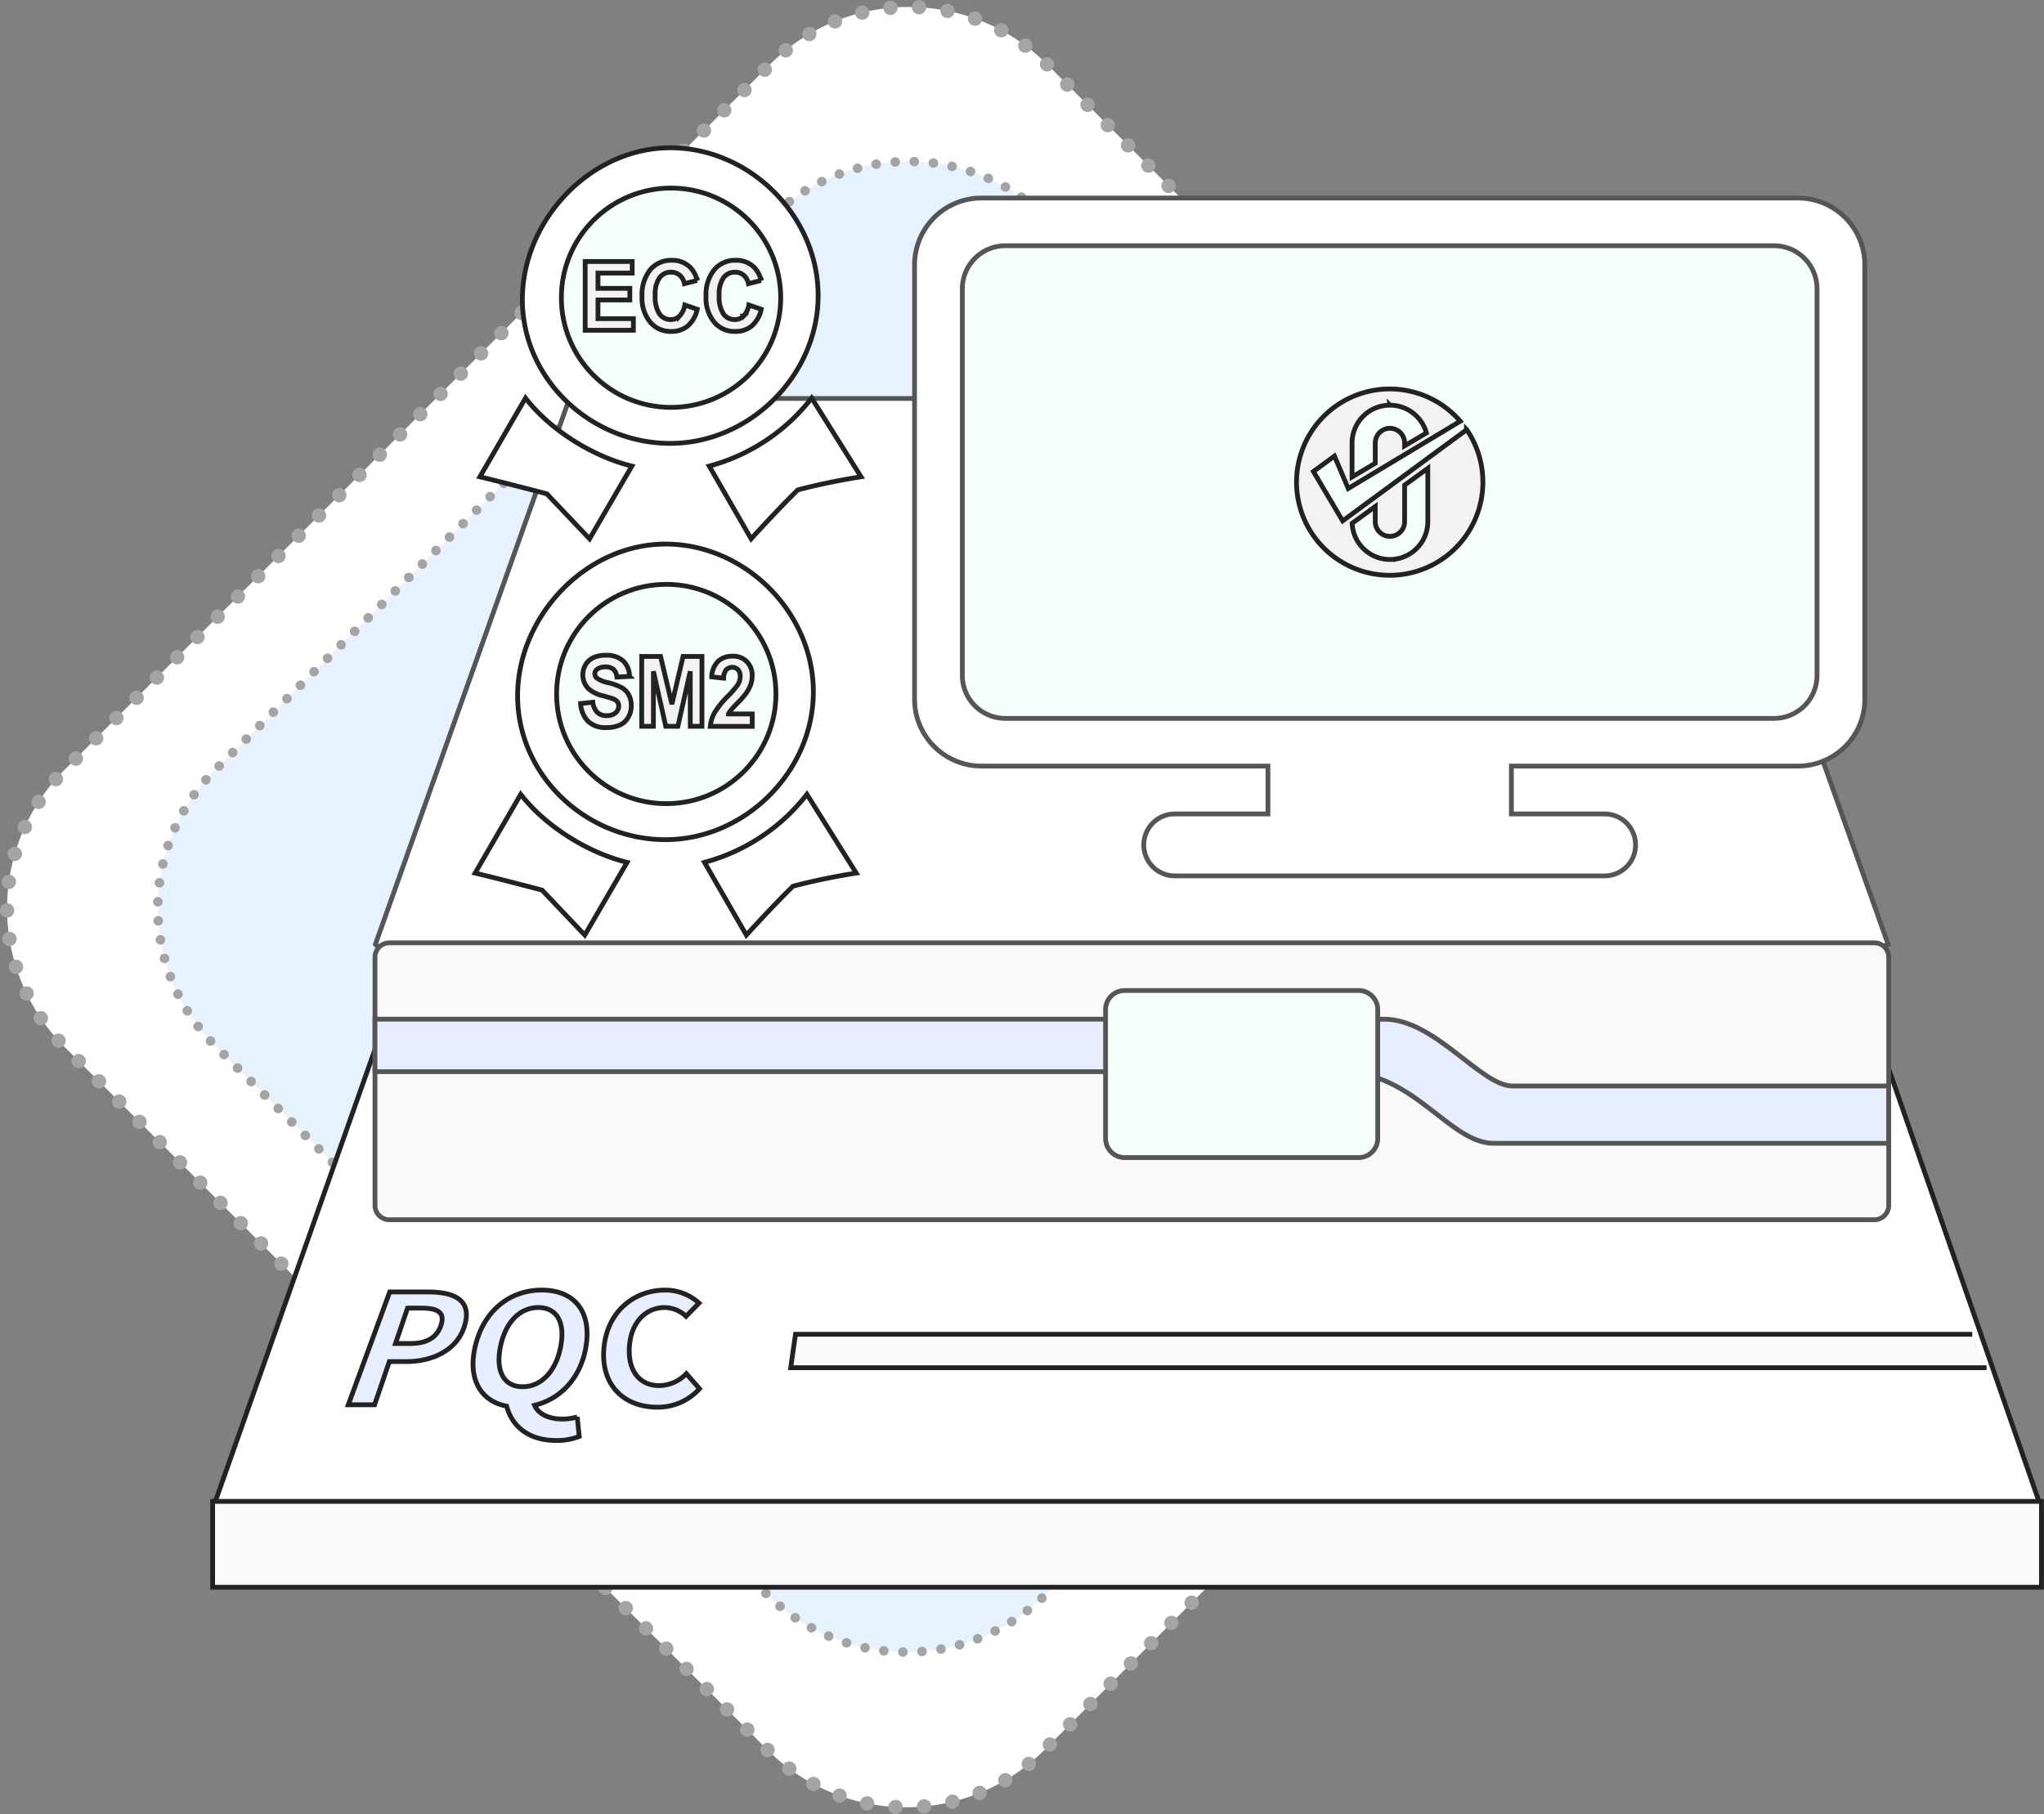
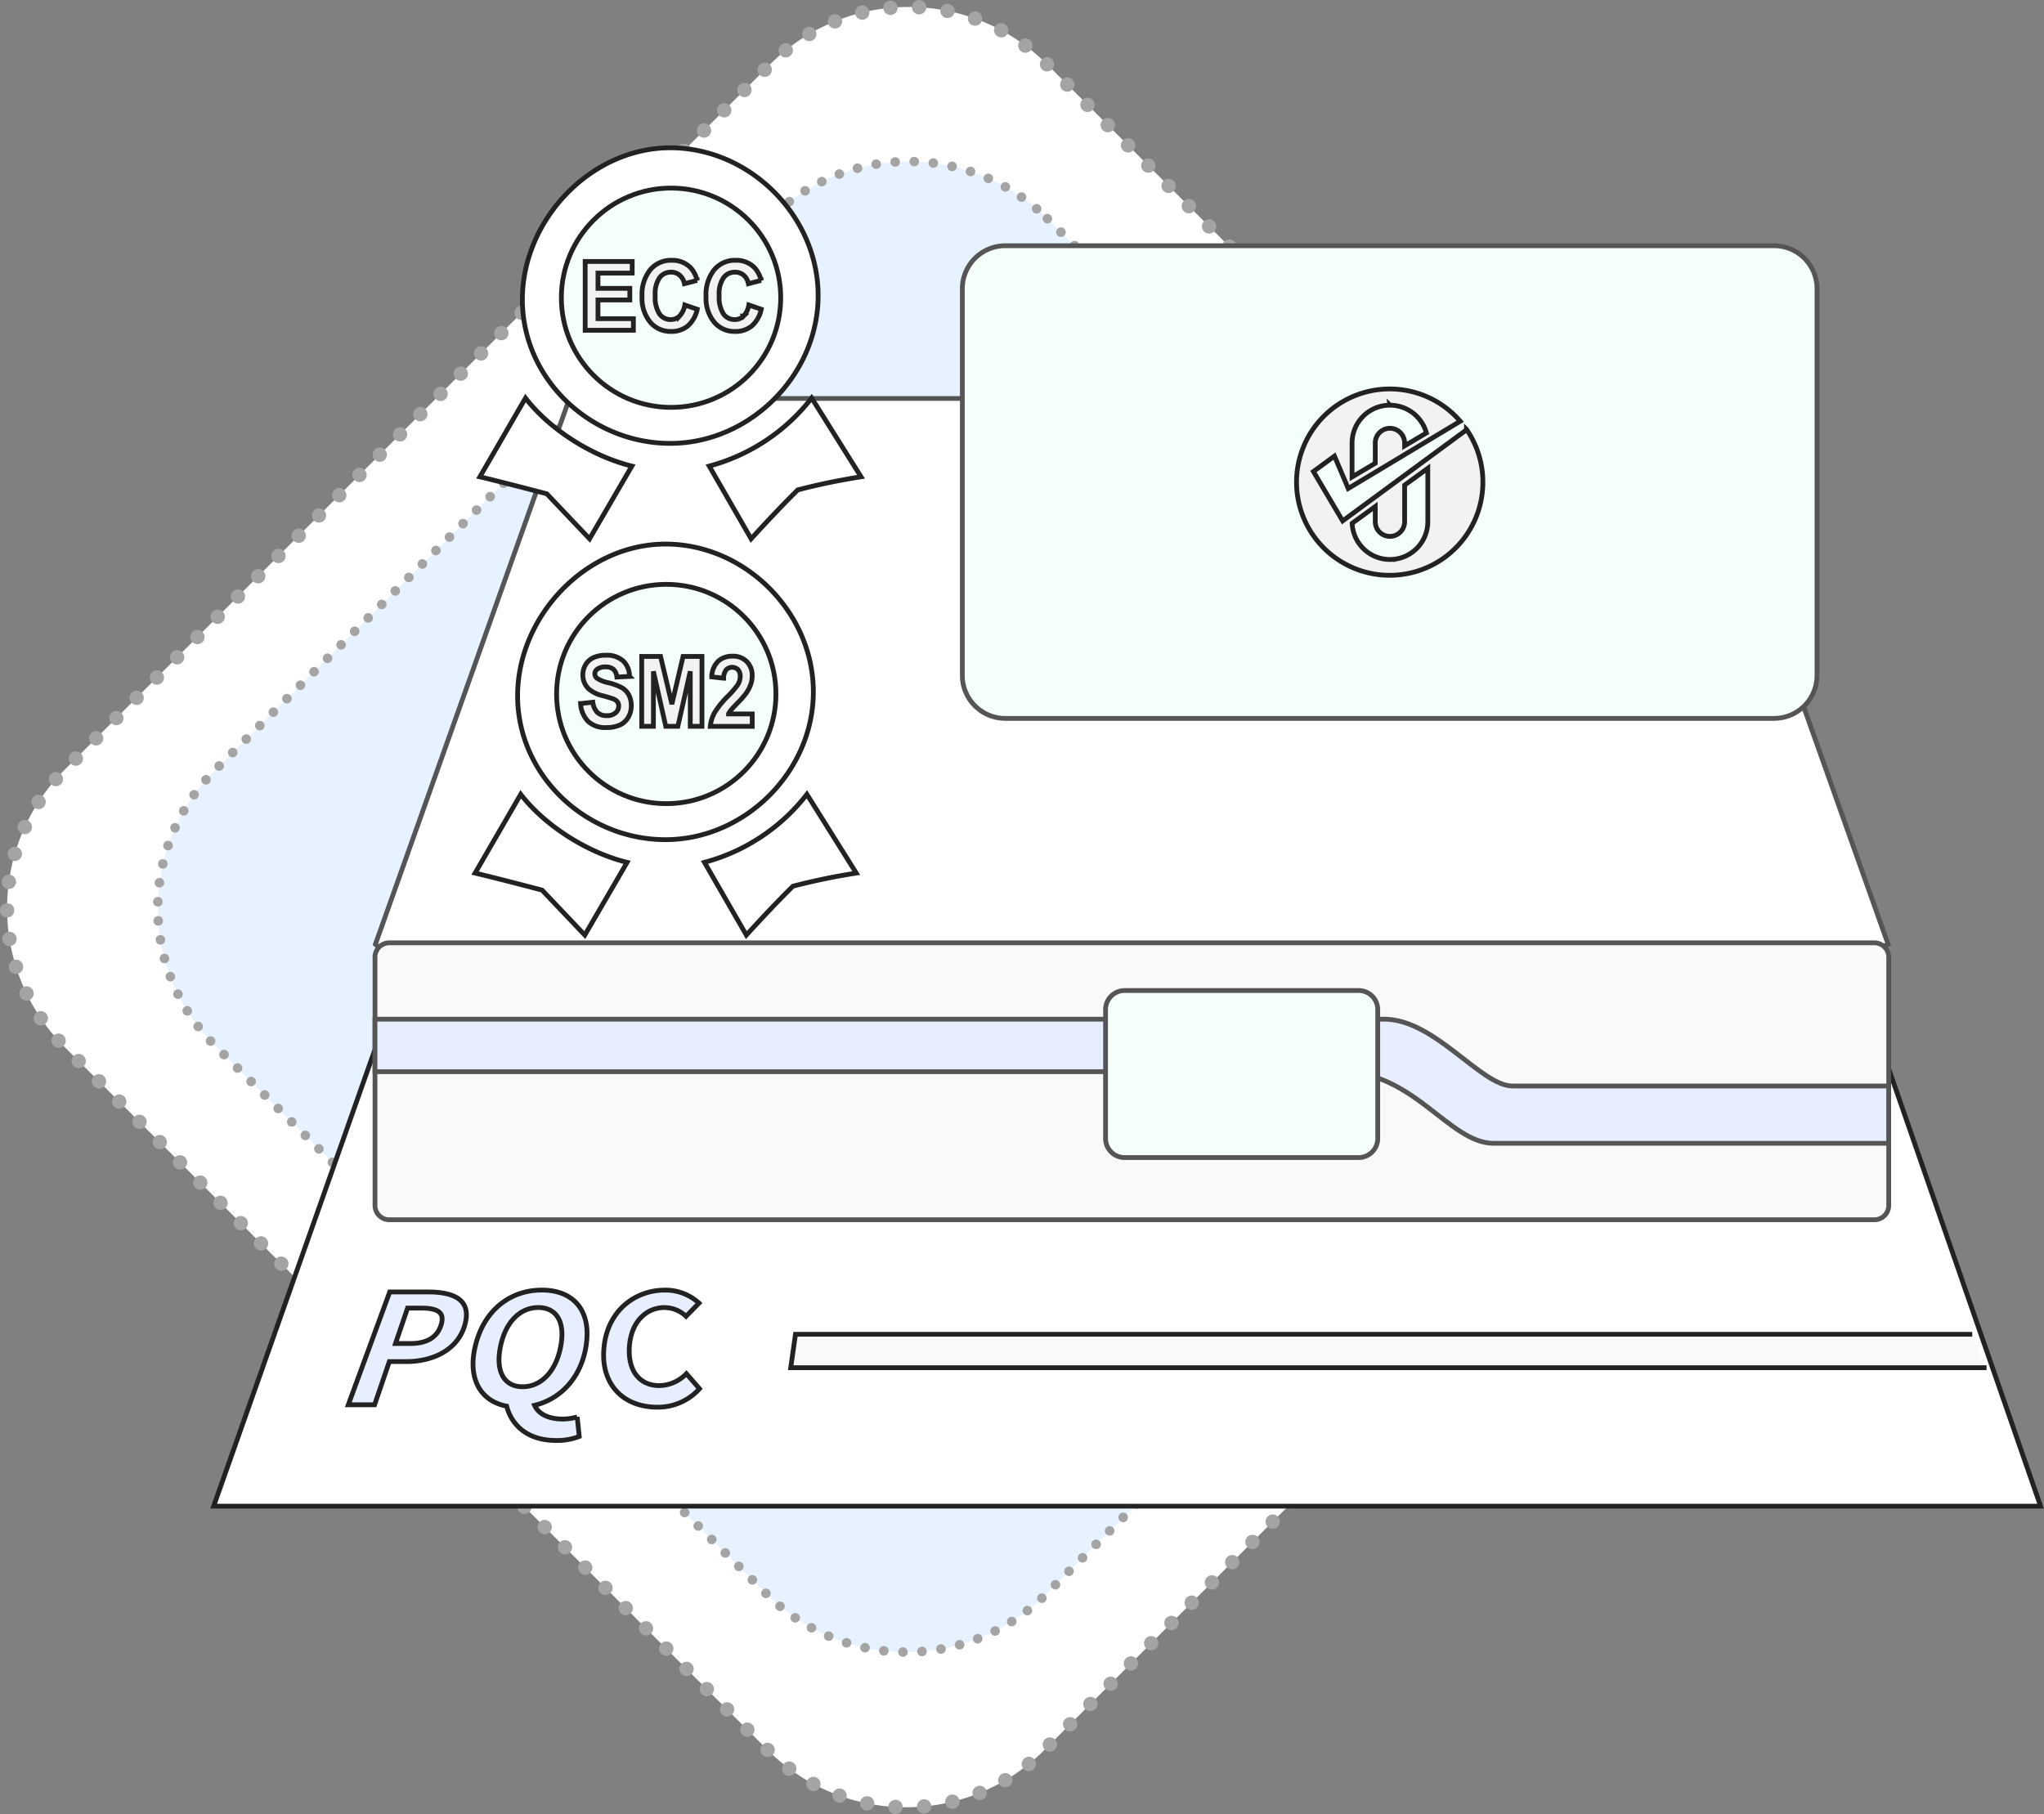
<svg xmlns="http://www.w3.org/2000/svg" id="svg2" width="428.062" height="379.969" viewBox="0 0 428.062 379.969">
  <rect x="0" y="0" width="428.062" height="379.969" fill="#808080" stroke="none" />
  <defs>
    <style>
      .cls-1, .cls-3, .cls-6 {
        fill: #fff;
      }

      .cls-1, .cls-2 {
        stroke: #a4a4a4;
        stroke-linecap: round;
      }

      .cls-1 {
        stroke-width: 3px;
        stroke-dasharray: 0.001 6;
      }
      .cls-1{
        animation: line01 infinite 19s linear;
      }
      .cls-2{
        animation: line02 infinite 19s linear;
      }
      @keyframes line01{
        0%{stroke-dashoffset:0;}
        100%{stroke-dashoffset:100%;}
      }
      @keyframes line02{
        0%{stroke-dashoffset:100%;}
        100%{stroke-dashoffset:0;}
      }
      .cls-1, .cls-10, .cls-2, .cls-3, .cls-4, .cls-5, .cls-6, .cls-7, .cls-8, .cls-9 {
        fill-rule: evenodd;
      }

      .cls-2 {
        fill: #e6f2ff;
        stroke-width: 2px;
        stroke-dasharray: 0.001 4;
      }

      .cls-10, .cls-11, .cls-3, .cls-4, .cls-5 {
        stroke: #222;
      }

      .cls-10, .cls-11, .cls-3, .cls-4, .cls-5, .cls-6, .cls-7, .cls-8, .cls-9 {
        stroke-width: 1px;
      }

      .cls-4, .cls-7 {
        fill: #f9f9f9;
      }

      .cls-5, .cls-8 {
        fill: #e6eeff;
      }
      #sm2_ecc{animation: do infinite 4s linear;}
      @keyframes do{
        0%{transform: translateY(0);}
        50%{transform: translateY(-10px);}
        100%{transform: translateY(0);}
      }
      .cls-5{
        animation: co infinite 4s linear;
      }
      @keyframes co{
        0%{fill: #e6eeff;}
        50%{fill: #548aff;}
        100%{fill: #e6eeff;}
      }
      .cls-6, .cls-7, .cls-8, .cls-9 {
        stroke: #555;
      }

      .cls-11, .cls-9 {
        fill: #f5fffa;
      }

      .cls-10 {
        fill: #f2f2f2;
      }
    </style>
  </defs>
  <g id="back">
    <path id="矩形_18_拷贝" data-name="矩形 18 拷贝" class="cls-1" d="M770.24,28.5L917.5,175.766a41,41,0,0,1,0,57.983L769.7,381.56a40.994,40.994,0,0,1-57.977,0L564.463,234.289a41,41,0,0,1,0-57.982L712.262,28.5A41,41,0,0,1,770.24,28.5Z" transform="translate(-550.969 -15.031)" />
    <path id="矩形_18" data-name="矩形 18" class="cls-2" d="M770.319,60.832L885.974,175.827a40.718,40.718,0,0,1,0,57.818L769.861,349.094a41.284,41.284,0,0,1-58.15,0L596.056,234.1a40.718,40.718,0,0,1,0-57.818L712.168,60.832A41.286,41.286,0,0,1,770.319,60.832Z" transform="translate(-550.969 -15.031)" />
  </g>
  <g id="平台_拷贝" data-name="平台 拷贝">
    <path id="矩形_14" data-name="矩形 14" class="cls-3" d="M906.659,163.514h13.688L978.314,330.5h-382.6l58.97-166.986H906.659Z" transform="translate(-550.969 -15.031)" />
-     <path id="矩形_15" data-name="矩形 15" class="cls-4" d="M595.5,329.5v17.984H978.5V329.5H595.5Z" transform="translate(-550.969 -15.031)" />
    <path id="PQC" class="cls-5" d="M623.91,309.265h5.506l3.087-9.048h3.526c5.663,0,10.862-2.472,12.309-7.76,1.419-5.188-2.3-6.819-7.72-6.819h-8.032Zm9.883-12.829,2.532-7.42h2.826c3.432,0,4.993.856,4.22,3.441-0.785,2.624-2.9,3.979-6.467,3.979h-3.111Zm22.075,0.222c1.134-4.929,4.138-7.759,7.837-7.759s5.581,2.83,4.759,7.759c-0.9,5.42-4.03,8.83-8.049,8.83S654.622,302.078,655.868,296.658Zm15.981,15.153a10.689,10.689,0,0,1-3.118.442c-2.527,0-4.906-.847-5.811-2.88,5.685-1.359,9.9-6.08,10.828-12.715,1.03-7.347-2.852-11.417-9.317-11.417s-11.954,4.04-13.846,11.417c-1.781,6.941.86,11.819,6.49,12.895,1.072,4.114,4.5,7.19,10.313,7.19a12.814,12.814,0,0,0,4.89-.844Zm16.733-2.042a11.687,11.687,0,0,0,8.879-3.864l-2.749-3.154a8.014,8.014,0,0,1-5.669,2.5c-4.27,0-6.731-3.3-6.233-8.556,0.467-4.931,3.562-7.791,7.328-7.791a6.567,6.567,0,0,1,4.507,1.837l2.711-2.772a10.422,10.422,0,0,0-7.1-2.723c-6.168,0-11.847,4.129-12.754,11.608C676.513,305.038,681.608,309.769,688.582,309.769Z" transform="translate(-550.969 -15.031)" />
    <path id="形状_5" data-name="形状 5" class="cls-4" d="M964,294.5H717.565l-1,7H967" transform="translate(-550.969 -15.031)" />
  </g>
  <g id="网关">
    <path id="矩形_30_拷贝_10" data-name="矩形 30 拷贝 10" class="cls-6" d="M905.748,98.491H670.229L629.59,212.806l2.9,2.7h308.09l5.8-2.7Z" transform="translate(-550.969 -15.031)" />
    <path id="矩形_30_拷贝_4" data-name="矩形 30 拷贝 4" class="cls-7" d="M632.5,212.512H943.513a3,3,0,0,1,3,3v52a3,3,0,0,1-3,3H632.5a3,3,0,0,1-3-3v-52A3,3,0,0,1,632.5,212.512Z" transform="translate(-550.969 -15.031)" />
    <path id="形状_6" data-name="形状 6" class="cls-8" d="M629.5,228.5H840.834c10.67,0,20.233,14,26.915,14H946.5v12h-82.74c-9.268,0-16.651-15-31.9-15H629.5v-11Z" transform="translate(-550.969 -15.031)" />
    <path id="矩形_17" data-name="矩形 17" class="cls-9" d="M786.5,222.5h49a4,4,0,0,1,4,4v26.988a4,4,0,0,1-4,4h-49a4,4,0,0,1-4-4V226.5A4,4,0,0,1,786.5,222.5Z" transform="translate(-550.969 -15.031)" />
  </g>
  <g id="pc">
-     <path id="矩形_20_拷贝" data-name="矩形 20 拷贝" class="cls-6" d="M927.5,175.488H867.49v10.026h19.521a6.486,6.486,0,0,1,0,12.972H796.989a6.486,6.486,0,0,1,0-12.972H816.51V175.488H756.5a14,14,0,0,1-14-14V70.507a14,14,0,0,1,14-14h171a14,14,0,0,1,14,14v90.981A14,14,0,0,1,927.5,175.488Z" transform="translate(-550.969 -15.031)" />
    <path id="矩形_12_拷贝_2" data-name="矩形 12 拷贝 2" class="cls-9" d="M761.506,66.5H922.494a9,9,0,0,1,9,9v81a9,9,0,0,1-9,9H761.506a9,9,0,0,1-9-9V75.5A9,9,0,0,1,761.506,66.5Z" transform="translate(-550.969 -15.031)" />
    <path id="形状_678_2" data-name="形状 678 2" class="cls-10" d="M833.323,117.348l-2.884-6.787-4.407,3.232,6.124,10.342,25.922-19.068v-0.123a19.515,19.515,0,1,1-1.3-1.683Zm8.732,14.866a7.925,7.925,0,0,0,7.931-7.918V113.12l-4.856,3.528V124.3a3.075,3.075,0,0,1-6.15,0v-3.18l-4.838,3.515A7.917,7.917,0,0,0,842.055,132.214Zm0-32.318a7.924,7.924,0,0,0-7.93,7.918v7.119l4.855-2.878v-4.241a3.075,3.075,0,0,1,6.15,0v0.6l4.562-2.7A7.924,7.924,0,0,0,842.055,99.9Z" transform="translate(-550.969 -15.031)" />
  </g>
  <g id="sm2_ecc" data-name="sm2&amp;ecc">
    <g id="sm2">
      <path id="形状_324_1_拷贝" data-name="形状 324 1 拷贝" class="cls-3" d="M673.436,210.886l-8.943-9.419s-9.311-2.457-14.028-3.562l9.557-16.5c5.046,6.551,13.906,12.2,22.274,14.25Zm43.6-10.238c-4.348,4.259-9.763,10.238-9.763,10.238L698.5,195.653a40.362,40.362,0,0,0,21.453-14.25l10.337,16.5a134.7,134.7,0,0,0-13.249,2.743h0Zm-26.7-71.659c-16.653,0-30.969,15.11-30.969,31.776S673.682,190.9,690.335,190.9s30.97-14.291,30.97-30.957-14.316-30.957-30.97-30.957h0Z" transform="translate(-550.969 -15.031)" />
      <circle id="形状_324_1_拷贝_2" data-name="形状 324 1 拷贝 2" class="cls-11" cx="139.531" cy="145.36" r="22.969" />
      <path id="SM2-2" data-name="SM2" class="cls-10" d="M674.143,166.138a5.257,5.257,0,0,0,3.8,1.283,6.679,6.679,0,0,0,2.842-.535,3.862,3.862,0,0,0,1.764-1.632,4.69,4.69,0,0,0,.624-2.356,4.76,4.76,0,0,0-.522-2.331,3.868,3.868,0,0,0-1.443-1.487,11.849,11.849,0,0,0-2.847-1.053,6.515,6.515,0,0,1-2.423-.978,1.177,1.177,0,0,1-.392-0.889,1.107,1.107,0,0,1,.419-0.908,2.771,2.771,0,0,1,1.8-.529,2.449,2.449,0,0,1,1.671.494,2.621,2.621,0,0,1,.726,1.622l2.637-.13a4.491,4.491,0,0,0-1.3-3.224,5.115,5.115,0,0,0-3.7-1.208,5.9,5.9,0,0,0-2.57.509,3.655,3.655,0,0,0-1.631,1.482,4.1,4.1,0,0,0-.566,2.092,4.017,4.017,0,0,0,1.2,2.945,6.816,6.816,0,0,0,2.976,1.447q1.649,0.459,2.112.639a2.157,2.157,0,0,1,.949.634,1.435,1.435,0,0,1,.271.883,1.877,1.877,0,0,1-.646,1.413,2.714,2.714,0,0,1-1.92.6,2.644,2.644,0,0,1-1.911-.679,3.673,3.673,0,0,1-.94-2.126l-2.566.279A5.862,5.862,0,0,0,674.143,166.138Zm13.668,1.023v-11.52l2.584,11.52h2.539l2.593-11.52v11.52h2.45V152.526h-3.956l-2.343,9.983-2.37-9.983h-3.947v14.635h2.45Zm15.717-2.6a4.786,4.786,0,0,1,.512-0.779q0.317-.4,1.5-1.617a17.21,17.21,0,0,0,1.64-1.867,7.9,7.9,0,0,0,1-1.872,5.591,5.591,0,0,0,.316-1.882,4.066,4.066,0,0,0-1.1-2.905,3.986,3.986,0,0,0-3.039-1.168,4.359,4.359,0,0,0-2.94,1.009,4.809,4.809,0,0,0-1.4,3.324l2.495,0.279a2.916,2.916,0,0,1,.535-1.756,1.757,1.757,0,0,1,2.49-.025,2.1,2.1,0,0,1,.45,1.442,3.336,3.336,0,0,1-.517,1.717,19.017,19.017,0,0,1-2.076,2.4,18.1,18.1,0,0,0-2.815,3.509,7.318,7.318,0,0,0-.856,2.8H708.5v-2.6h-4.971Z" transform="translate(-550.969 -15.031)" />
    </g>
    <g id="ecc">
      <path id="形状_324_1_拷贝-2" data-name="形状 324 1 拷贝" class="cls-3" d="M674.436,127.886l-8.943-9.419s-9.311-2.457-14.028-3.562l9.557-16.5c5.046,6.551,13.906,12.2,22.274,14.25Zm43.6-10.238c-4.348,4.259-9.763,10.238-9.763,10.238L699.5,112.653A40.361,40.361,0,0,0,720.951,98.4l10.337,16.5a134.7,134.7,0,0,0-13.249,2.743h0Zm-26.7-71.659c-16.653,0-30.969,15.11-30.969,31.776S674.682,107.9,691.335,107.9s30.97-14.291,30.97-30.957-14.316-30.957-30.97-30.957h0Z" transform="translate(-550.969 -15.031)" />
      <circle id="形状_324_1_拷贝_2-2" data-name="形状 324 1 拷贝 2" class="cls-11" cx="140.531" cy="62.36" r="22.969" />
      <path id="ECC-2" data-name="ECC" class="cls-10" d="M683.618,84.208V81.78H676.2V77.858h6.668V75.43H676.2V72.235h7.167V69.8h-9.849V84.208h10.1Zm9.667-2.979a2.565,2.565,0,0,1-1.839.737,2.851,2.851,0,0,1-2.355-1.16,6.433,6.433,0,0,1-.906-3.893,5.991,5.991,0,0,1,.919-3.726,2.924,2.924,0,0,1,2.4-1.15,2.675,2.675,0,0,1,1.816.649,3.109,3.109,0,0,1,.983,1.769l2.655-.688a5.825,5.825,0,0,0-1.359-2.654,5.282,5.282,0,0,0-3.96-1.563,5.649,5.649,0,0,0-4.5,1.991,8.305,8.305,0,0,0-1.713,5.589,7.9,7.9,0,0,0,1.7,5.362,5.505,5.505,0,0,0,4.349,1.961A5.366,5.366,0,0,0,695,83.309a6.423,6.423,0,0,0,1.989-3.5l-2.6-.895A4.407,4.407,0,0,1,693.285,81.23Zm13.4,0a2.565,2.565,0,0,1-1.839.737,2.852,2.852,0,0,1-2.356-1.16,6.433,6.433,0,0,1-.906-3.893,5.99,5.99,0,0,1,.92-3.726,2.924,2.924,0,0,1,2.4-1.15,2.676,2.676,0,0,1,1.817.649,3.109,3.109,0,0,1,.983,1.769l2.655-.688A5.835,5.835,0,0,0,709,71.114a5.282,5.282,0,0,0-3.96-1.563,5.652,5.652,0,0,0-4.5,1.991,8.31,8.31,0,0,0-1.712,5.589,7.9,7.9,0,0,0,1.7,5.362,5.5,5.5,0,0,0,4.349,1.961,5.366,5.366,0,0,0,3.529-1.145,6.423,6.423,0,0,0,1.989-3.5l-2.6-.895A4.407,4.407,0,0,1,706.685,81.23Z" transform="translate(-550.969 -15.031)" />
    </g>
  </g>
</svg>